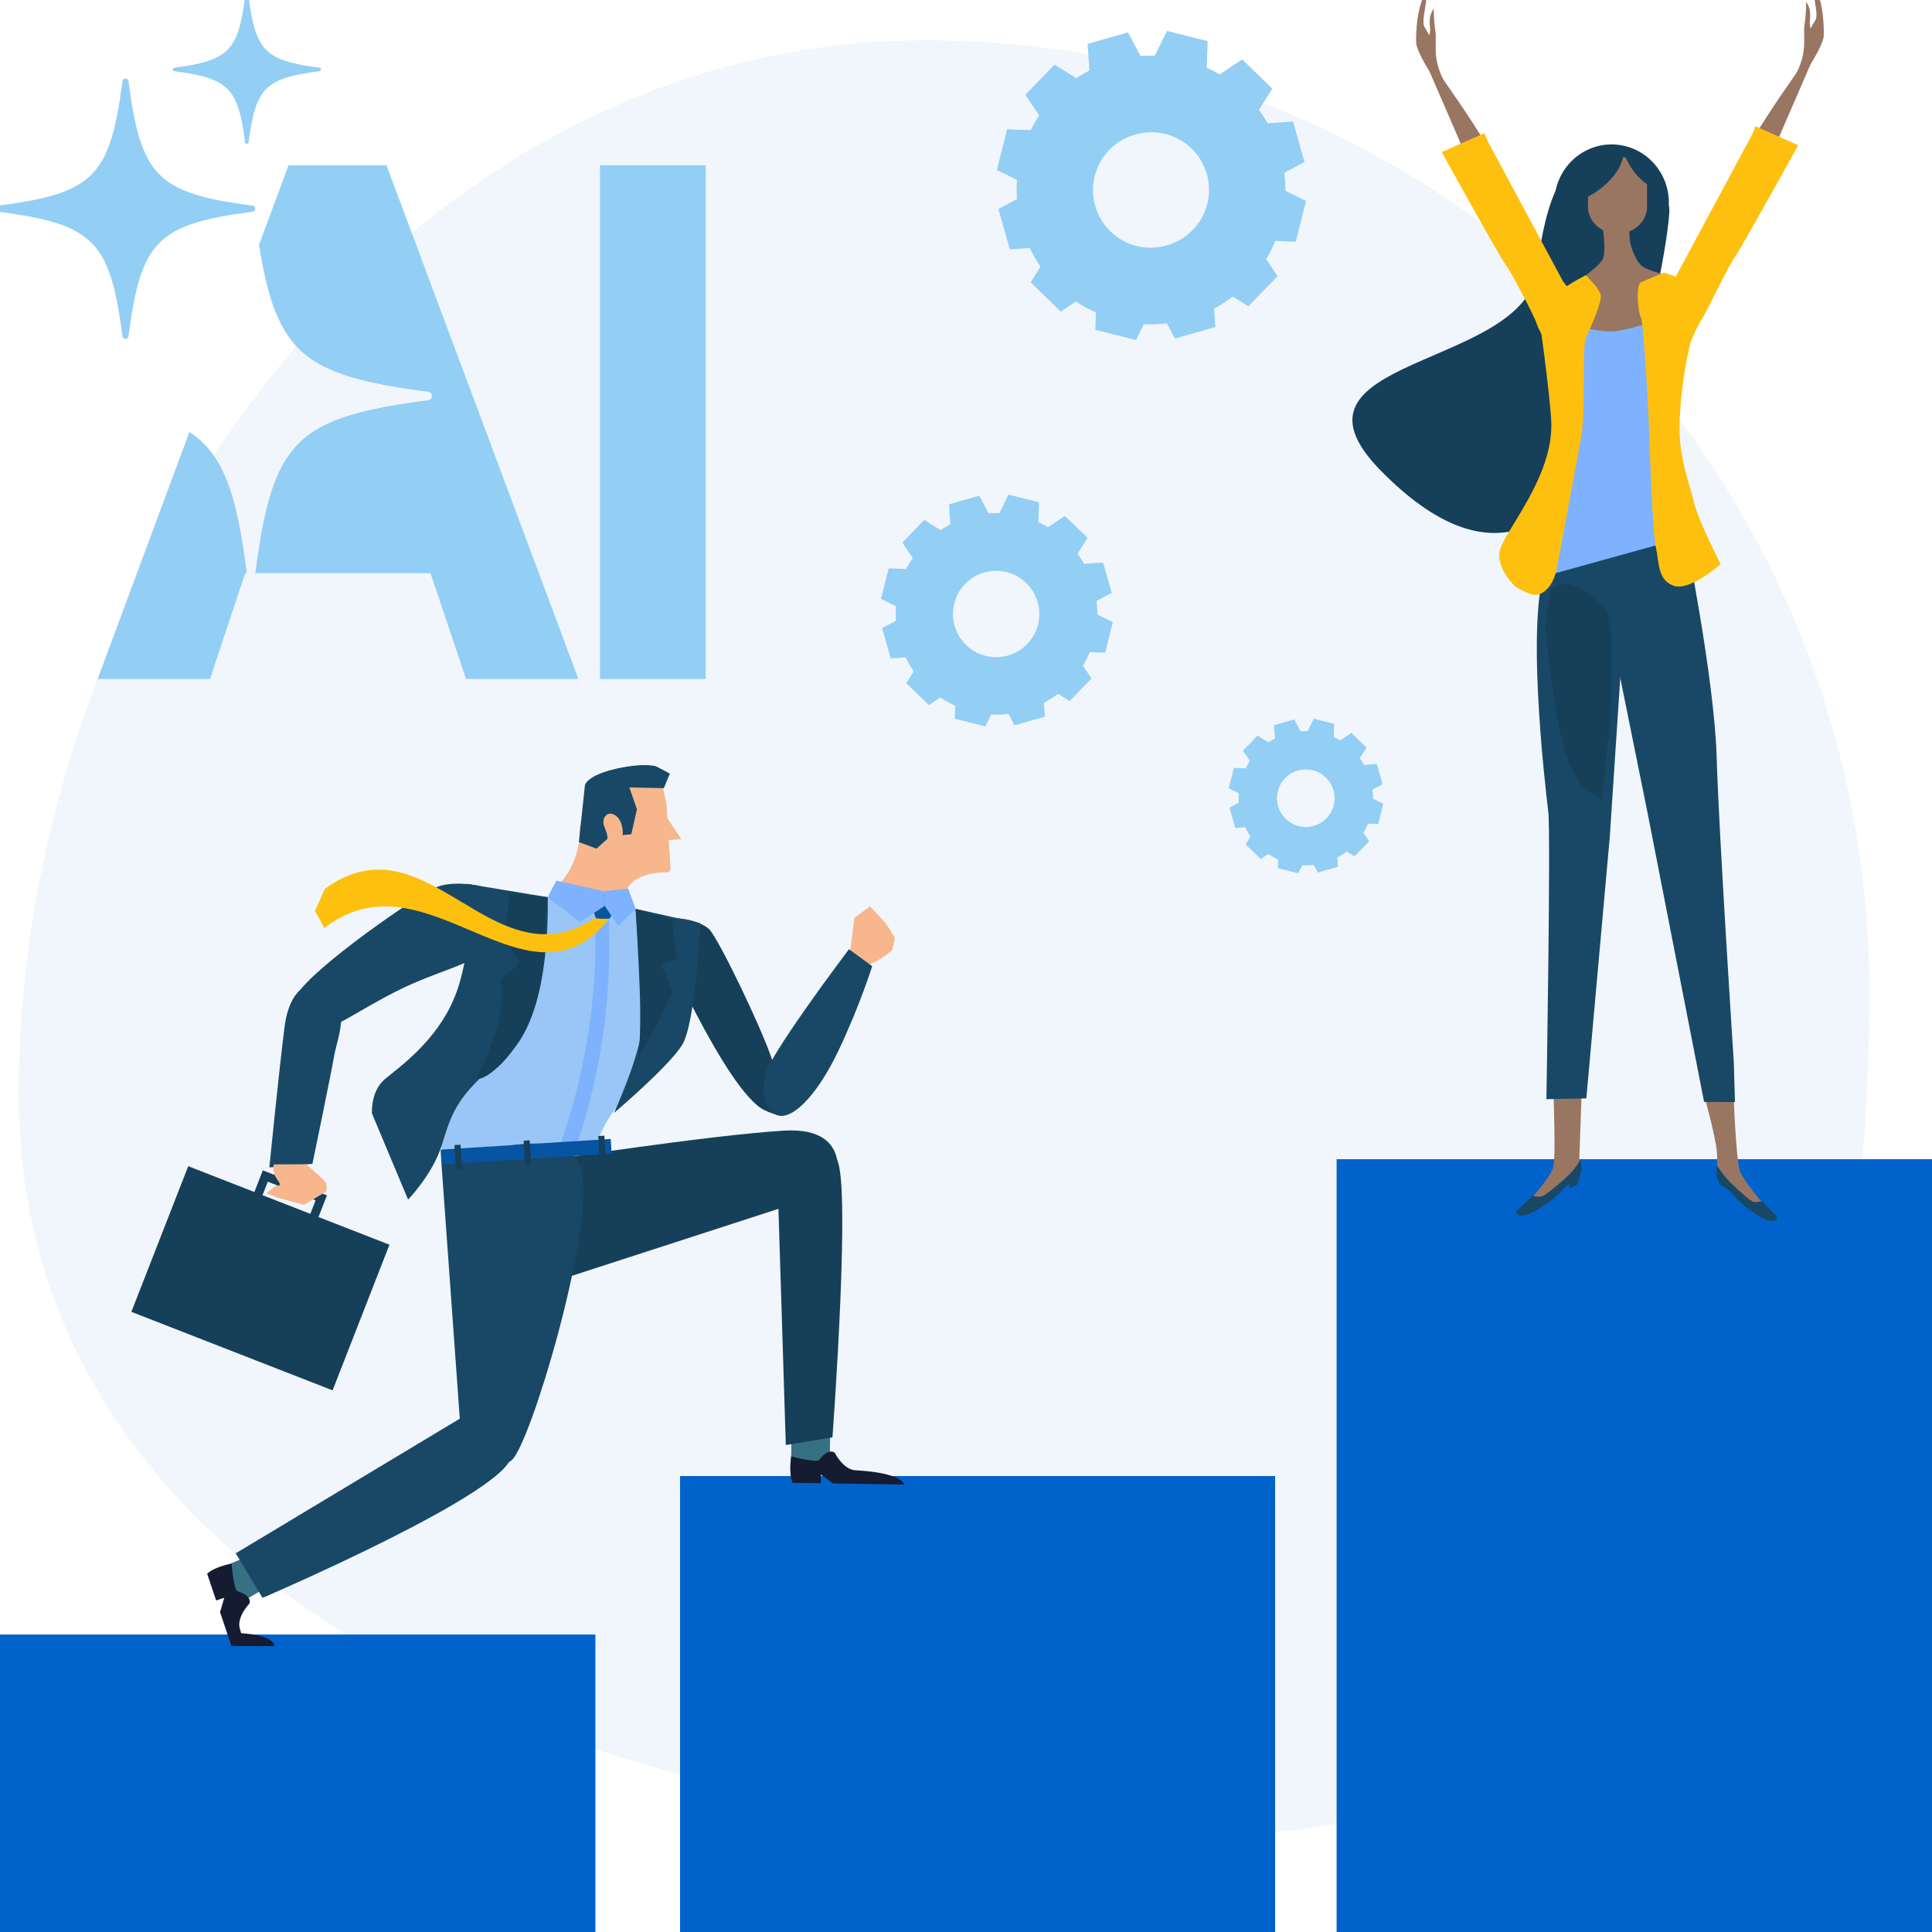
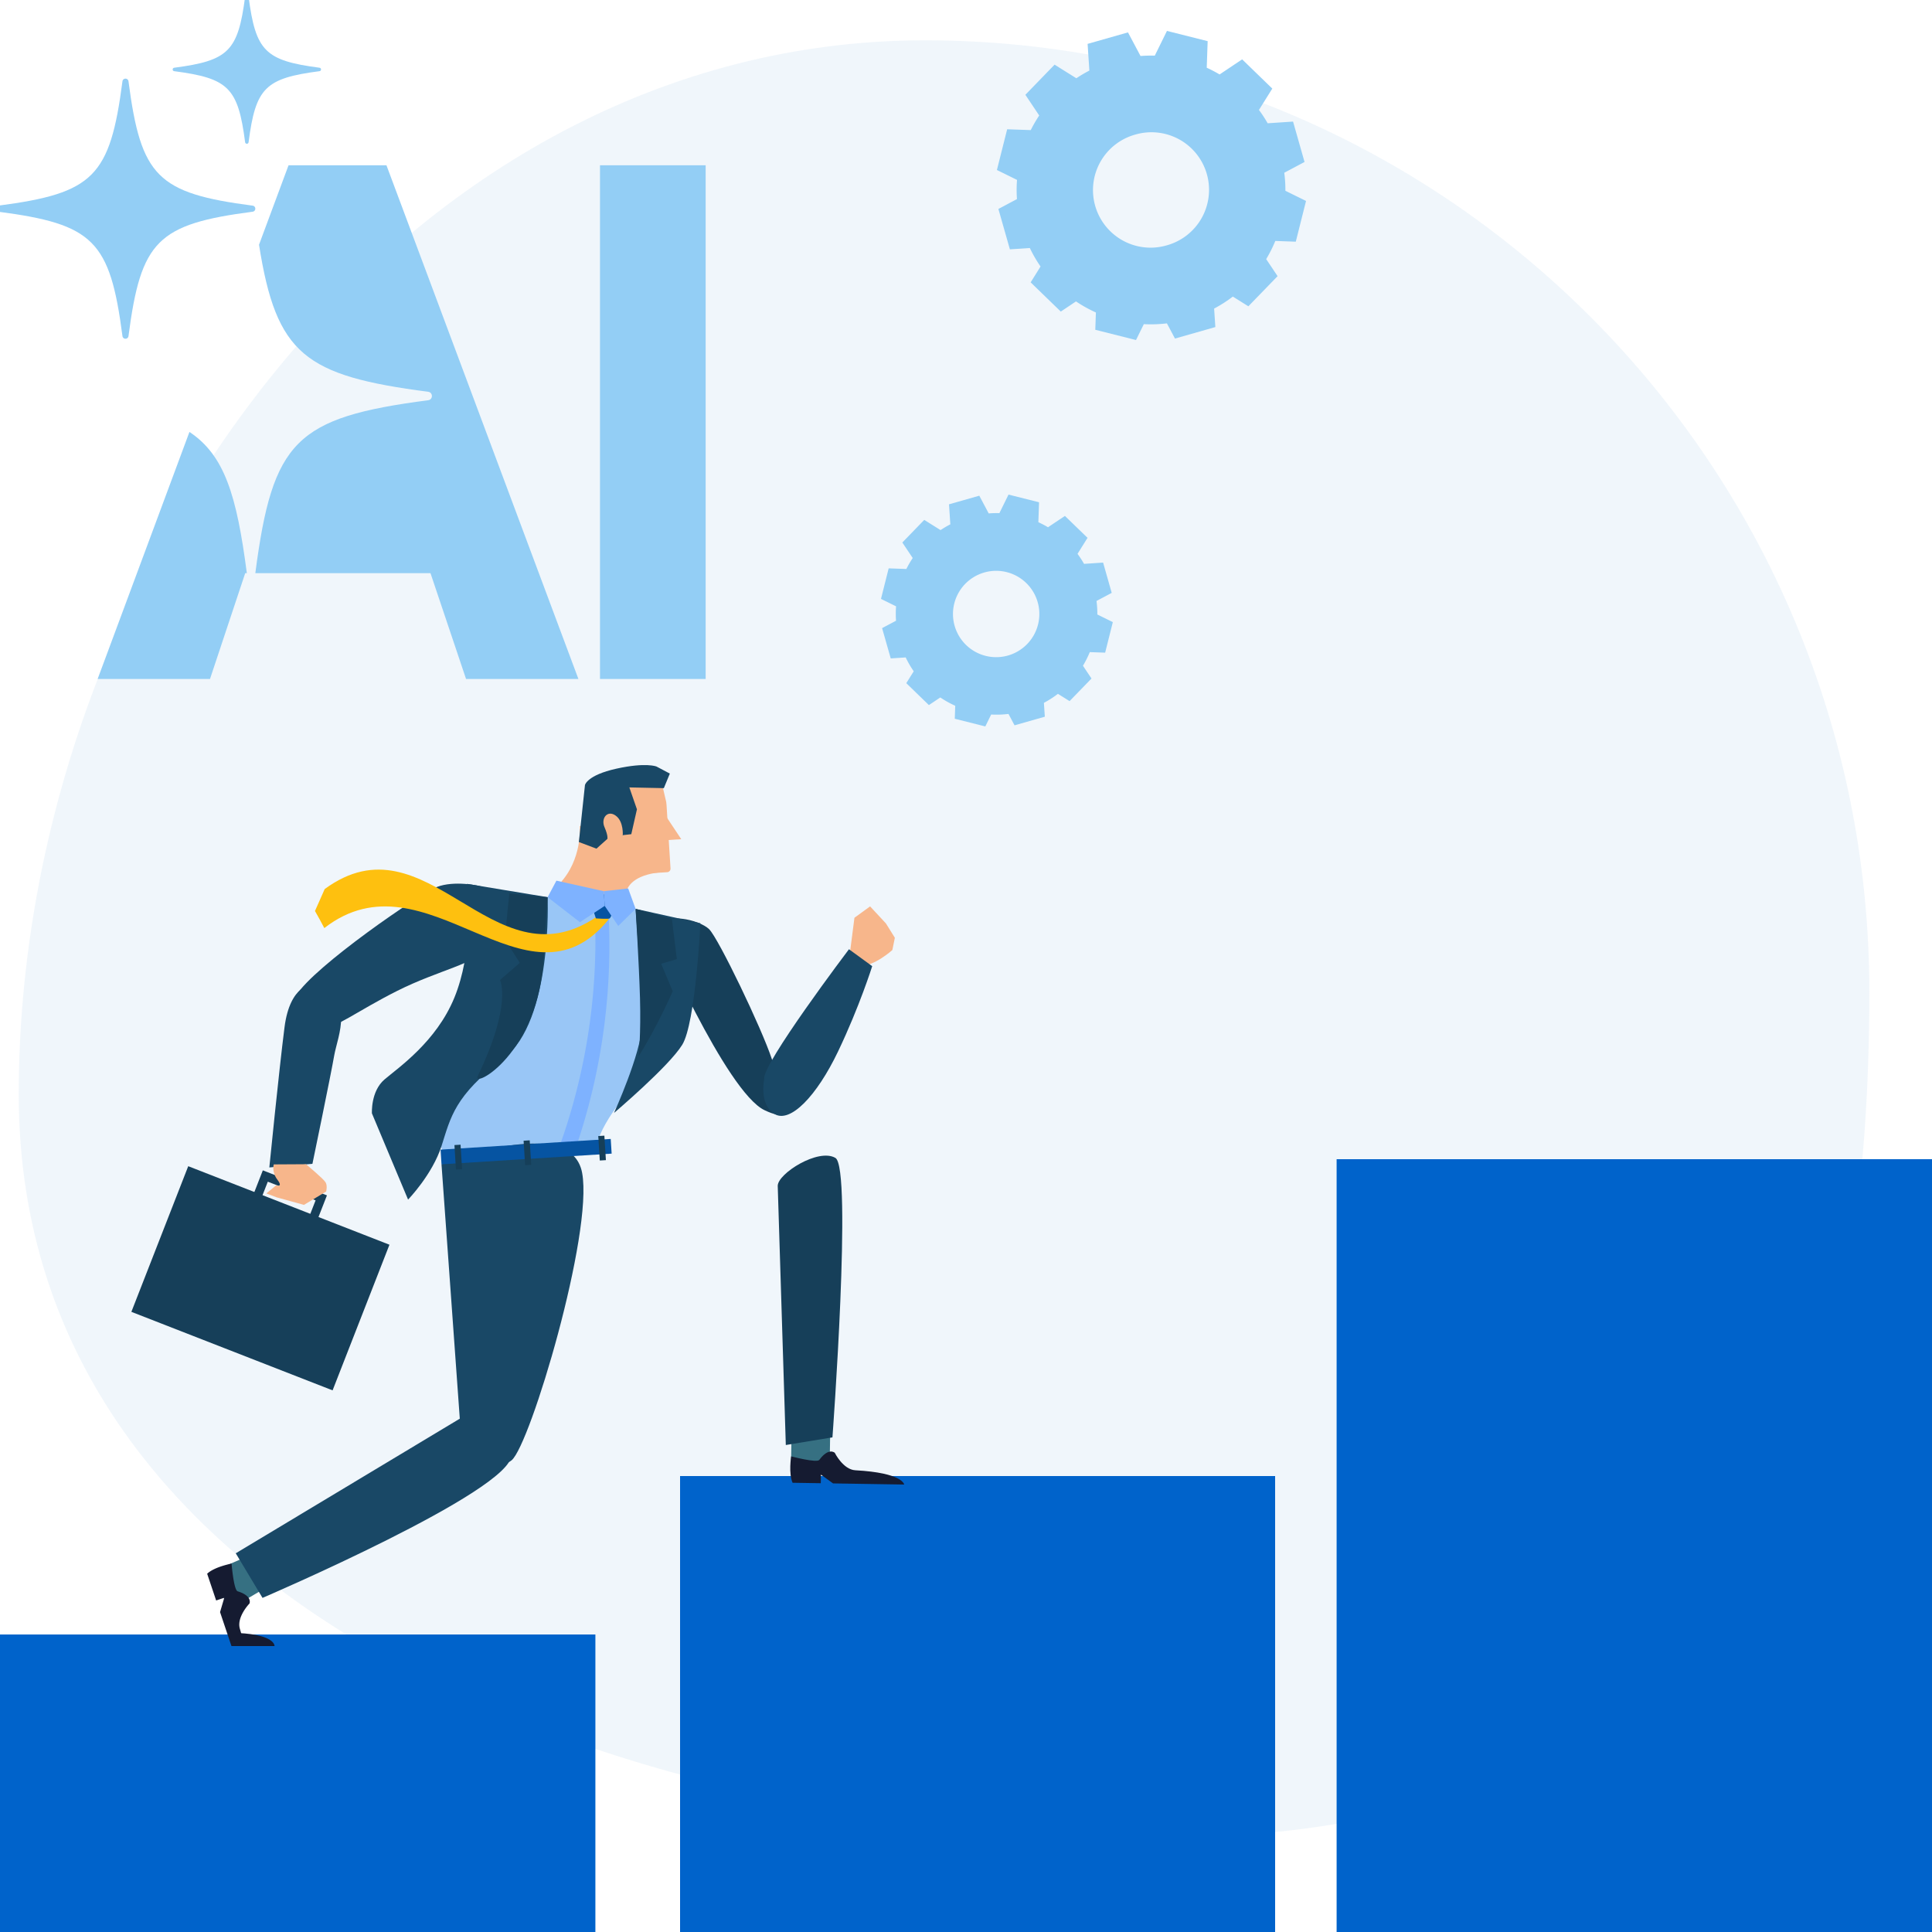
<svg xmlns="http://www.w3.org/2000/svg" width="250" height="250" fill="none">
  <g clip-path="url(#clip0_271_14321)">
    <g clip-path="url(#clip1_271_14321)">
      <path d="M150.562 237.755c67.493 0 91.331-41.357 91.331-109.376 0-68.02-54.713-123.161-122.207-123.161-67.493 0-117.26 68.37-117.26 136.39 0 68.021 80.642 96.147 148.136 96.147z" fill="#C7DDF0" opacity=".26" />
      <g clip-path="url(#clip2_271_14321)" fill="#93CEF5">
        <path d="M167.675 31.273L169 26.002l-2.671-1.315a17.325 17.325 0 0 0-.145-2.334l2.623-1.394-1.486-5.226-3.286.219a17.414 17.414 0 0 0-1.127-1.727l1.726-2.762-3.9-3.782-2.919 1.953c-.539-.32-1.094-.61-1.664-.87l.12-3.439L151.003 4l-1.575 3.2a17.229 17.229 0 0 0-1.844.047l-1.624-3.056-5.225 1.487.229 3.455c-.584.3-1.147.633-1.685.993l-2.816-1.76-3.781 3.9 1.792 2.678a17.495 17.495 0 0 0-1.096 1.891l-3.052-.107-1.326 5.27 2.601 1.28a17.33 17.33 0 0 0-.008 2.485l-2.401 1.276 1.488 5.226 2.581-.17c.402.841.866 1.64 1.386 2.39l-1.281 2.051 3.901 3.782 1.966-1.316a17.444 17.444 0 0 0 2.576 1.432l-.079 2.239L146.999 44l1.012-2.056c.985.053 1.984.02 2.987-.1l1.043 1.965 5.225-1.487-.159-2.392a17.31 17.31 0 0 0 2.419-1.553l2.012 1.257 3.781-3.9-1.475-2.205c.452-.753.847-1.537 1.181-2.35l2.65.094zm-16.694.473a7.45 7.45 0 1 1-4.08-14.33 7.45 7.45 0 1 1 4.08 14.33z" />
        <path d="M145.788 13.504c-6.118 1.742-9.666 8.112-7.924 14.231 1.741 6.118 8.113 9.665 14.231 7.923 6.116-1.741 9.664-8.112 7.922-14.23-1.741-6.118-8.113-9.666-14.229-7.924zm5.653 19.855a9.126 9.126 0 0 1-11.278-6.278 9.128 9.128 0 1 1 11.278 6.279z" />
      </g>
      <g clip-path="url(#clip3_271_14321)" fill="#93CEF5">
        <path d="M143.006 84.454l.994-3.953-2.004-.986c.003-.58-.032-1.164-.108-1.75l1.967-1.046-1.114-3.92-2.465.165c-.258-.451-.54-.884-.845-1.295l1.295-2.072-2.926-2.836-2.189 1.465c-.404-.24-.82-.458-1.248-.653l.09-2.58-3.951-.993-1.181 2.4a12.916 12.916 0 0 0-1.383.035l-1.218-2.292-3.919 1.116.172 2.59c-.438.226-.86.475-1.264.745l-2.112-1.32-2.836 2.926 1.345 2.008c-.304.455-.579.929-.823 1.418l-2.289-.08-.994 3.952 1.951.96a12.891 12.891 0 0 0-.006 1.865l-1.801.956 1.116 3.92 1.936-.128c.301.631.649 1.23 1.04 1.793l-.962 1.538 2.926 2.836 1.475-.987a13.1 13.1 0 0 0 1.931 1.075l-.058 1.679 3.951.995.759-1.542c.739.04 1.488.016 2.24-.075l.783 1.474 3.919-1.115-.12-1.794c.642-.341 1.248-.731 1.814-1.166l1.509.943 2.836-2.925-1.106-1.653c.339-.565.635-1.153.886-1.763l1.987.07zm-12.52.355a5.587 5.587 0 1 1-3.061-10.746 5.587 5.587 0 0 1 3.061 10.746z" />
-         <path d="M126.591 71.128a8.637 8.637 0 0 0-5.943 10.673 8.638 8.638 0 0 0 16.615-4.73 8.637 8.637 0 0 0-10.672-5.943zm4.24 14.892a6.845 6.845 0 1 1-3.75-13.168 6.845 6.845 0 0 1 8.458 4.71 6.844 6.844 0 0 1-4.708 8.458z" />
      </g>
      <g clip-path="url(#clip4_271_14321)" fill="#93CEF5">
        <path d="M178.337 106.636l.663-2.635-1.336-.658a8.65 8.65 0 0 0-.072-1.166l1.312-.698-.744-2.612-1.643.109a8.61 8.61 0 0 0-.563-.864l.863-1.38-1.95-1.892-1.459.977a8.688 8.688 0 0 0-.833-.435l.061-1.72-2.635-.662-.787 1.6c-.305-.009-.613-.001-.922.024l-.812-1.528-2.613.743.115 1.727c-.292.15-.573.317-.842.497l-1.409-.88-1.89 1.95.896 1.339c-.202.303-.385.62-.548.946l-1.526-.054L159 102l1.3.64c-.031.41-.032.825-.003 1.243l-1.201.637.744 2.613 1.29-.085c.202.421.434.821.694 1.196l-.641 1.025 1.95 1.891.983-.658c.409.274.84.514 1.288.716l-.039 1.12 2.634.663.506-1.028c.493.026.992.01 1.494-.05l.522.983 2.612-.744-.08-1.196a8.513 8.513 0 0 0 1.21-.777l1.006.629 1.891-1.95-.738-1.103a8.66 8.66 0 0 0 .59-1.175l1.325.047zm-8.346.237a3.725 3.725 0 1 1-2.04-7.166 3.725 3.725 0 0 1 2.04 7.166z" />
        <path d="M167.394 97.752a5.759 5.759 0 1 0 3.153 11.077 5.759 5.759 0 0 0-3.153-11.077zm2.826 9.928a4.564 4.564 0 1 1-2.498-8.78 4.564 4.564 0 0 1 2.498 8.78z" />
      </g>
    </g>
    <path d="M32.696 27.395c-12.32 1.61-14.461 3.756-16.07 16.097-.059.459-.72.459-.78 0-1.608-12.34-3.75-14.486-16.07-16.097-.458-.06-.458-.723 0-.783 12.32-1.61 14.462-3.756 16.07-16.097.06-.458.721-.458.78 0 1.609 12.34 3.75 14.487 16.07 16.097.458.06.458.723 0 .783zM41.346 9.21c-7.038.921-8.262 2.147-9.18 9.197-.035.262-.413.262-.447 0-.919-7.05-2.143-8.276-9.18-9.196-.262-.034-.262-.413 0-.447 7.038-.92 8.261-2.146 9.18-9.197.034-.262.412-.262.446 0 .919 7.05 2.143 8.276 9.18 9.197.262.034.262.413 0 .447zM91.312 87.861H77.639V21.388h13.673V87.86zM24.514 55.893L12.634 87.86h14.54l4.557-13.696h.21c-1.313-10.066-2.886-15.252-7.427-18.272zM50.007 21.388h-12.67l-3.82 10.28c2.24 14.212 5.931 16.944 21.892 19.031.637.084.637 1.007 0 1.09-17.14 2.241-20.131 5.226-22.37 22.376h22.665l4.603 13.696h14.54l-24.84-66.473z" fill="#93CEF5" />
    <g clip-path="url(#clip5_271_14321)" fill="#0063CB">
      <path d="M77.043 211.503H0V250h77.043v-38.497zM165 191H88v59h77v-59zM250 150h-77.042v100H250V150z" />
    </g>
    <g clip-path="url(#clip6_271_14321)">
      <path d="M109.964 123.42l.601-4.663 2.026-1.47 2.049 2.208 1.154 1.853-.325 1.586s-2.427 2.198-4.232 2.024c-1.805-.173-1.273-1.538-1.273-1.538zM75.018 106.931s.385 4.268-2.634 7.439c-3.022 3.17 8.94 3.731 8.94 3.731s-2.387-4.46 4.005-5.22c3.404-.404-8.96-7.228-10.311-5.95z" fill="#F7B68B" />
      <path d="M62.39 114.759c-.333-.175-3.632-.846-5.843.009-2.183.842-15.932 10.3-18.203 14.02-2.272 3.719.765 4.601 2.904 4.468 2.139-.135 4.94-2.422 10.179-5.051 5.434-2.726 10.275-3.507 11.575-5.616 1.298-2.109 2.225-6.34-.612-7.831v.001z" fill="#194866" />
      <path d="M84.828 120.218s9.12 21.077 14.11 23.444c4.87 2.309 2.245-2.654.932-6.636-1.313-3.98-6.888-15.586-8.11-16.79-1.223-1.205-5.971-2.407-6.932-.018z" fill="#163F59" />
      <path d="M65.881 115.931s5.408-.034 11.384.835c5.594.813 11.148 2.386 11.963 3.105 1.683 1.484-.304 12.896-6.4 19.639-6.098 6.741-5.621 9.255-5.621 9.255s-17.316 2.836-18.463 2.273c-1.15-.564-3.012-4.9-1.735-7.365 1.277-2.464 5.51-18.629 4.36-21.735-1.149-3.108 1.296-6.6 4.512-6.006v-.001z" fill="#99C6F6" />
      <path d="M79.454 144.015s3.493-7.691 3.59-11.196c.098-3.505-.798-15.212-.798-15.212l8.387 1.859s-.62 12.915-2.35 15.726c-1.733 2.813-8.83 8.823-8.83 8.823zM60.416 114.366l10.445 1.729s.688 16.014-5.688 20.866c-6.373 4.851-6.837 7.583-8.034 11.315-1.197 3.731-4.335 6.95-4.335 6.95l-4.676-11.154s-.178-2.85 1.633-4.395c1.811-1.543 6.692-4.871 9.036-10.583 2.345-5.711 2.026-13.323 1.62-14.727l-.001-.001z" fill="#194866" />
      <path d="M65.901 115.612l-.582 5.919 1.941 3.058-2.562 2.227s1.624 3.077-2.879 12.423c-.831 1.728 7.94-2.724 8.56-15.641.19-3.962.483-7.502.483-7.502l-4.96-.484zM82.647 136.659s.297-2.88.169-7.482c-.131-4.603-.57-11.57-.57-11.57l4.694 1.295.646 5.205-2.03.605 1.496 3.563s-2.087 4.741-4.405 8.384z" fill="#163F59" />
      <path d="M72.418 148.298c.647.225 1.293.452 1.94.679a80.948 80.948 0 0 0 4.259-32.777c-.581.042-1.165.082-1.748.123a79.058 79.058 0 0 1-4.451 31.975z" fill="#7EB2FF" />
      <path d="M102.48 182.028l-.121 7.615 4.998.08.121-7.616-4.998-.079zM33.853 200.594l-6.305 2.733 2.03 4.972 6.814-4.023-2.54-3.682z" fill="#367082" />
-       <path d="M68.061 167.018l39.875-12.935s3.163-8.377-6.554-7.777c-9.72.601-31.197 3.923-31.197 3.923l-2.124 16.789z" fill="#163F59" />
      <path d="M100.637 153.435l1.046 33.549 6.035-.99s2.586-34.855.385-36.159c-2.202-1.304-7.441 2.013-7.466 3.6z" fill="#163F59" />
      <path d="M57.129 150.652l2.513 34.937s4.155 5.4 6.57 3.362c2.416-2.039 10.563-29.343 9.117-37.178-1.447-7.833-18.2-1.121-18.2-1.121z" fill="#194866" />
      <path d="M60.445 183.007l-29.938 17.989 3.463 5.77s32.23-13.821 32.205-18.485c-.025-4.663-4.702-5.834-5.73-5.274z" fill="#194866" />
      <path d="M102.56 191.869l3.649.058.018-1.111 1.57 1.136 9.202.147s-.132-1.51-6.319-1.847c-1.587-.085-2.663-2.264-2.663-2.264s-.781-.726-1.999.919c-.315.429-3.643-.455-3.643-.455s-.352 2.217.185 3.417z" fill="#151B31" />
      <path d="M79.027 147.379l-22.016 1.383.12 1.9 22.016-1.383-.12-1.9z" fill="#0654A2" />
      <path d="M78.206 146.954l-.792.05.199 3.166.791-.049-.198-3.167zM68.545 147.56l-.792.05.199 3.166.791-.049-.198-3.167zM59.596 148.122l-.792.049.196 3.167.793-.05-.197-3.166z" fill="#163F59" />
      <path d="M98.889 139.623s-.71 3.275 1.321 4.523c2.032 1.249 5.468-2.297 8.243-8.106 2.775-5.807 4.41-11.018 4.41-11.018l-3.008-2.191s-11.324 14.968-10.966 16.792zM40.518 127.34s-2.986-.051-3.703 5.599c-.72 5.649-1.963 18.128-1.963 18.128l5.577-.47s2.38-11.476 2.816-14.008c.438-2.531 2.865-7.573-2.727-9.249z" fill="#194866" />
      <path d="M24.357 150.906L17 169.752l26.037 10.16 7.358-18.846-26.038-10.16z" fill="#163F59" />
      <path d="M34.01 151.443l8.296 3.237-2.345 6.005-8.296-3.237 2.345-6.005zm6.827 3.88l-6.184-2.413-1.521 3.894 6.184 2.413 1.521-3.894z" fill="#163F59" />
      <path d="M76.716 103.605c1.144-2.696 6.949-5.383 8.007-3.974.454.606.788 1.234.95 1.832.164.725.33 1.437.494 2.139.047.159.063.322.07.487 0 .012.01.023.01.035l.518 8.25a.46.46 0 0 1-.431.488l-5.42.34c-.235.015-3.4-2.379-3.917-2.96-.634-.624-1.298-1.025-1.621-1.556-.413-.68.314-2.665 1.337-5.082l.003.001z" fill="#F7B68B" />
      <path d="M83.811 102.056l-1.744 3.514-1.746 3.514 3.916-.246 3.918-.246-2.172-3.267-2.172-3.269z" fill="#F7B68B" />
      <path d="M74.905 108.958l.788-7.37s.248-1.276 4.072-2.123c3.822-.847 5.183-.278 5.183-.278l1.73.914-.777 1.884-4.464-.093.983 2.833-.73 3.218-1.068.123-.04.079s.163-1.831-.913-2.604c-1.075-.773-1.94.354-1.447 1.492.492 1.135.375 1.516.375 1.516l-1.415 1.267-2.276-.858z" fill="#194866" />
      <path d="M41.965 120.094c13.192-10.262 26.162 11.952 36.791-1.116 0-.503-1.45-.306-1.687-.252-13.415 8.942-21.757-13.434-35.052-3.685-.416.915-.837 1.862-1.26 2.84.409.709.813 1.45 1.208 2.213z" fill="#FEC00F" />
      <path d="M78.23 115.672l1.226 1.792s-.356 1.293-.59 1.389c-.232.093-1.751-.011-1.751-.011s-.383-1.05-.458-1.601c-.073-.552 1.572-1.57 1.572-1.57v.001z" fill="#0654A2" />
      <path d="M78.127 115.321l.121 1.901 1.753 2.593 2.245-2.208-.96-2.643-3.159.357z" fill="#7EB2FF" />
      <path d="M72 113.956l-1.138 2.139 4.178 3.235 3.208-2.108-.121-1.901L72 113.956z" fill="#7EB2FF" />
      <path d="M35.423 150.673s-.297.972.484 1.996c.78 1.024-.193.727-.193.727l-1.245 1.032 1.343.512 3.52.972 2.873-1.731s.192-.727-.075-1.187c-.268-.46-2.534-2.345-2.534-2.345l-4.173.024z" fill="#F7B68B" />
      <path d="M35.526 213s.13-1.45-4.664-1.685c-.056-.002-.107-.014-.162-.025l-.762 1.707 5.588.003z" fill="#151B31" />
      <path d="M29.023 206.747l-.549 1.858 1.46 4.348h1.663a28.452 28.452 0 0 0-.559-2.196c-.446-1.525 1.247-3.264 1.247-3.264s.425-.98-1.533-1.578c-.51-.155-.787-3.586-.787-3.586s-2.207.407-3.158 1.311l1.162 3.461 1.054-.354z" fill="#151B31" />
    </g>
    <g clip-path="url(#clip7_271_14321)">
      <path d="M216.013 27.26c0 4.364-8.813 62.625-37.313 33.668-14.66-14.895 18.885-13.099 20.201-26.127.44-4.341 3.149-20.066 8.463-7.9 1.879 4.297 8.649-4.005 8.649.36z" fill="#163F59" />
      <path d="M195.946 28.246s1.252-.664-2.252-7.145C190.188 14.62 183.509 5.85 183.509 5.85l6.757 15.613s2.854 5.864 5.68 6.784z" fill="#997662" />
      <path d="M202.267 36.432l-9.732-18.111-.456-1.093-5.522 2.454s7.694 13.91 8.234 14.518c.539.612 3.653 6.486 4.027 7.612.374 1.125 2.9 6.498 6.438 4.524 3.54-1.977-2.989-9.904-2.989-9.904z" fill="#FEC00F" />
      <path d="M186.959 10.652c-1.719-3.056-.991-5.104-1.218-6.545-.226-1.442-.215-3.008-.223-2.995-.868 1.312-.35 2.318-.478 3.015-.128.698.005.467-.685-.582-.393-.595.041-2.211.177-3.283.12-.931-.078-1.378-.078-1.378s-.612 1.321-.893 2.76c-.339 1.734-.354 3.672-.287 4.096.122.775 1.205 2.853 2.209 4.217 1.134 1.538 2.714 2.9 1.476.695zM223.297 27.362s-1.252-.663 2.253-7.144c3.505-6.483 10.184-15.251 10.184-15.251l-6.756 15.612s-2.856 5.863-5.681 6.783z" fill="#997662" />
      <path d="M216.976 35.547l9.732-18.11.455-1.095 5.524 2.455s-7.695 13.91-8.233 14.52c-.541.61-3.408 6.589-4.029 7.61-2.048 3.372-2.048 5.253-2.511 4.81-2.9-2.768-.938-10.19-.938-10.19z" fill="#FEC00F" />
      <path d="M232.284 9.769c1.72-3.057.99-5.106 1.218-6.546.226-1.442.215-3.007.223-2.994.868 1.31.351 2.316.478 3.014.128.7-.006.468.684-.582.395-.596-.039-2.209-.177-3.284-.118-.931.079-1.377.079-1.377s.612 1.322.893 2.76c.338 1.735.354 3.673.286 4.096-.121.776-1.203 2.854-2.208 4.217-1.134 1.539-2.715 2.9-1.477.696h.001zM204.677 140.995l-.339 9.68s-3.789 4.125-5.138 4.768c-1.348.643-1.148.057-1.045-.278.102-.335 2.408-2.724 2.818-4.064.413-1.337-.018-9.604.09-10.023.106-.419 3.614-.083 3.614-.083zM220.543 141.802s1.483 5.432 1.626 7.28c.14 1.847-.194 2.443.352 3.017.548.576 4.384 5.111 5.263 5.092.882-.021.859-.861.859-.861s-3.013-3.46-3.492-4.796c-.481-1.336-.789-8.812-.811-9.569-.023-.754-3.797-.163-3.797-.163z" fill="#997662" />
      <path d="M210.618 73.24l-2.313 35.048-3.033 33.844-5.169.102s.584-34.237.244-37.168c-.341-2.928-3.218-26.75.089-32.514 3.303-5.766 10.182.688 10.182.688z" fill="#194866" />
      <path d="M208.517 79.698s-4.686-6.035-7.753-3.514c-.313 1.423-.595 3.101-.852 4.965 2.032 18.794 3.683 20.216 7.302 22.287l1.233-10.652.07-13.086z" fill="#163F59" />
      <path d="M218.079 69.222s3.757 18.616 4.054 28.7c.296 10.083 2.221 39.53 2.221 39.53l.152 5.154-3.997-.018-7.335-37.503-6.977-34.488 11.882-1.375z" fill="#194866" />
      <path d="M215.948 26.225c0 4.163-3.315 7.538-7.404 7.538s-7.406-3.375-7.406-7.538 3.317-7.537 7.406-7.537c4.089 0 7.404 3.374 7.404 7.537z" fill="#163F59" />
      <path d="M207.251 28.438s.706 4.036.116 5.156c-.587 1.121-4.583 3.7-5.171 4.484-.589.784 1.176 6.836 6.935 5.941 5.759-.898 8.148-3.708 8.148-4.605 0-.896 2.665-2.457.785-3.129-1.879-.674-4.936-1.121-5.759-2.018-.823-.896-1.881-3.138-1.292-5.491.587-2.353-3.762-.337-3.762-.337z" fill="#997662" />
      <path d="M210.382 20.399a4.714 4.714 0 0 0-.369-.08c-.254 1.386-1.41 3.025-3.2 4.314-.435.313-.88.581-1.326.814v1.3c0 1.926 1.71 3.485 3.821 3.485 2.11 0 3.82-1.559 3.82-3.484v-2.932c-1.05-.667-2.055-1.875-2.746-3.417z" fill="#997662" />
      <path d="M216.871 69.847l-17.494 4.854 2.736-15.32-.621-17.97s3.525 1.294 6.612 1.48c2.024.122 6.346-1.48 6.346-1.48l2.421 28.436z" fill="#7EB2FF" />
      <path d="M199.073 40.36s1.428 10.037 1.653 14.083c.407 7.289-6.335 14.587-6.689 16.941-.352 2.356 2.106 4.578 2.106 4.578s1.53.896 2.35 1.009c.823.111 2.393-.644 2.939-3.363.675-3.363 2.759-14.942 3.173-17.037.589-2.969.119-11.655.589-12.778.468-1.12 2.173-4.762 1.938-5.659-.235-.897-1.938-2.523-1.938-2.523s-5.18 2.618-6.121 4.748zM215.331 35.276s-2.292.924-2.996 1.26c-.707.337-.354 4.036 0 4.54.352.504.969 11.852 1.057 14.542.088 2.69.441 13.282.881 15.216.441 1.932.177 4.2 2.293 4.958 2.115.758 6.085-2.799 6.085-2.799s-2.904-5.659-3.434-7.929c-.529-2.268-1.682-5.159-1.858-8.604-.176-3.448.583-8.721 1.226-11.433.721-3.05 1.065-7.23 1.243-7.735.176-.503-3.791-1.765-4.497-2.016z" fill="#FEC00F" />
      <path d="M204.449 150.173s.328.599.199 1.218c-.104.502-.602 1.974-.602 1.974l-.987.397.031-.672s-1.848 1.979-2.754 2.548c-.906.569-2.813 1.992-3.857 1.595-.275-.107-.332-.429-.332-.429s1.748-1.729 2.024-1.976c.274-.246.868.273 1.591-.131.72-.405 2.813-2.196 3.379-2.785.737-.769 1.308-1.739 1.308-1.739zM222.191 150.833s-.177.634-.065 1.253c.092.504.519 1.3.519 1.3l.898.456s1.711 1.922 2.547 2.493c.835.567 2.595 1.993 3.57 1.597.258-.105.316-.428.316-.428s-1.608-1.729-1.861-1.975c-.253-.245-.809.271-1.479-.133-.667-.405-2.592-2.196-3.113-2.786-.679-.77-1.332-1.777-1.332-1.777z" fill="#194866" />
    </g>
  </g>
  <defs>
    <clipPath id="clip0_271_14321">
      <path fill="#fff" d="M0 0h250v250H0z" />
    </clipPath>
    <clipPath id="clip1_271_14321">
      <path fill="#fff" transform="translate(0 -2)" d="M0 0h250v253.543H0z" />
    </clipPath>
    <clipPath id="clip2_271_14321">
      <path fill="#fff" transform="translate(129 4)" d="M0 0h40v40H0z" />
    </clipPath>
    <clipPath id="clip3_271_14321">
      <path fill="#fff" transform="translate(114 64)" d="M0 0h30v30H0z" />
    </clipPath>
    <clipPath id="clip4_271_14321">
-       <path fill="#fff" transform="translate(159 93)" d="M0 0h20v20H0z" />
-     </clipPath>
+       </clipPath>
    <clipPath id="clip5_271_14321">
      <path fill="#fff" transform="translate(0 150)" d="M0 0h250v100H0z" />
    </clipPath>
    <clipPath id="clip6_271_14321">
      <path fill="#fff" transform="translate(17 99)" d="M0 0h100v114H0z" />
    </clipPath>
    <clipPath id="clip7_271_14321">
-       <path fill="#fff" transform="translate(175 -2)" d="M0 0h61v160H0z" />
-     </clipPath>
+       </clipPath>
  </defs>
</svg>